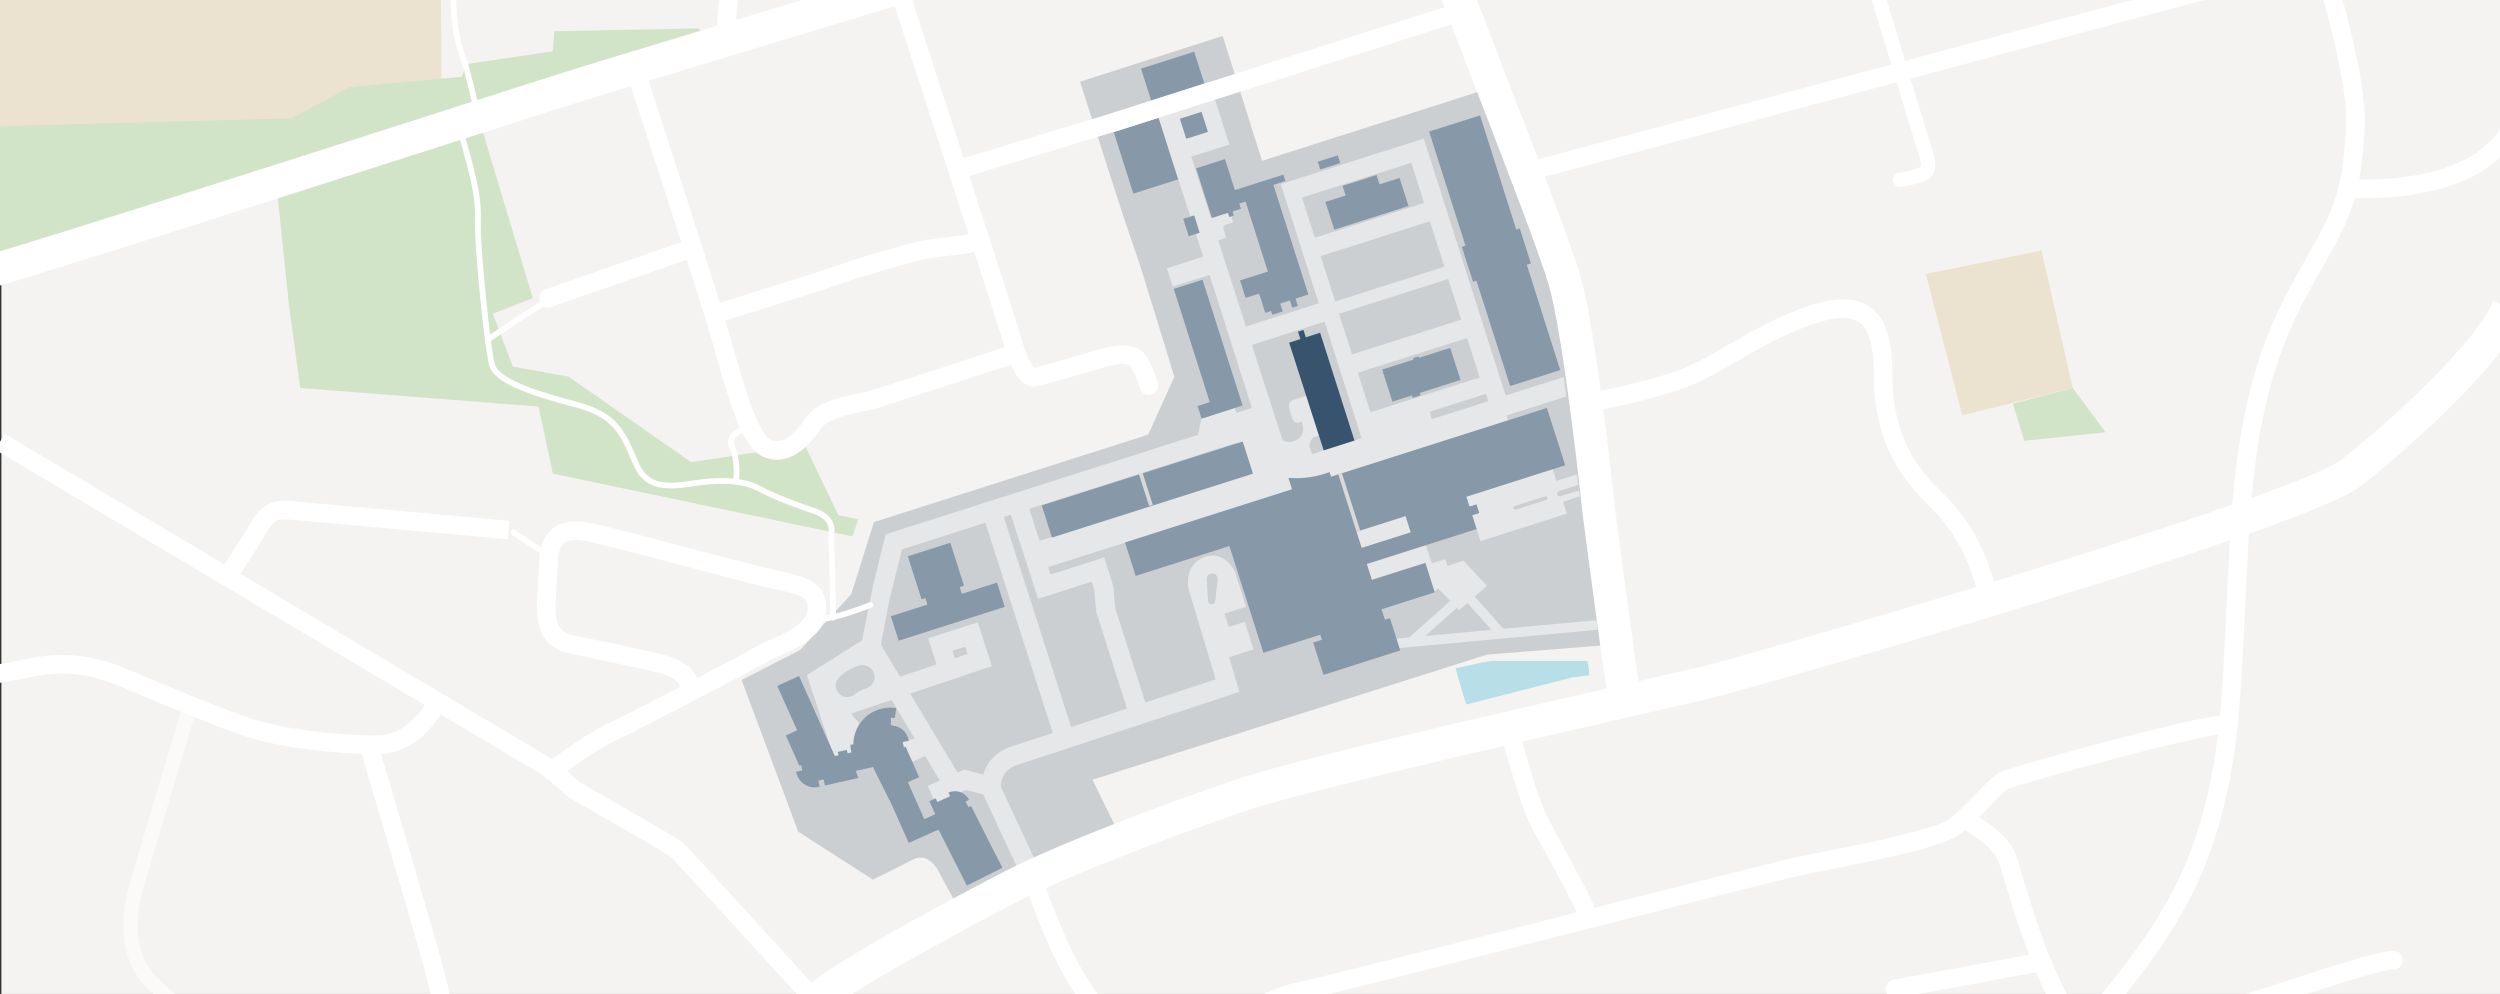
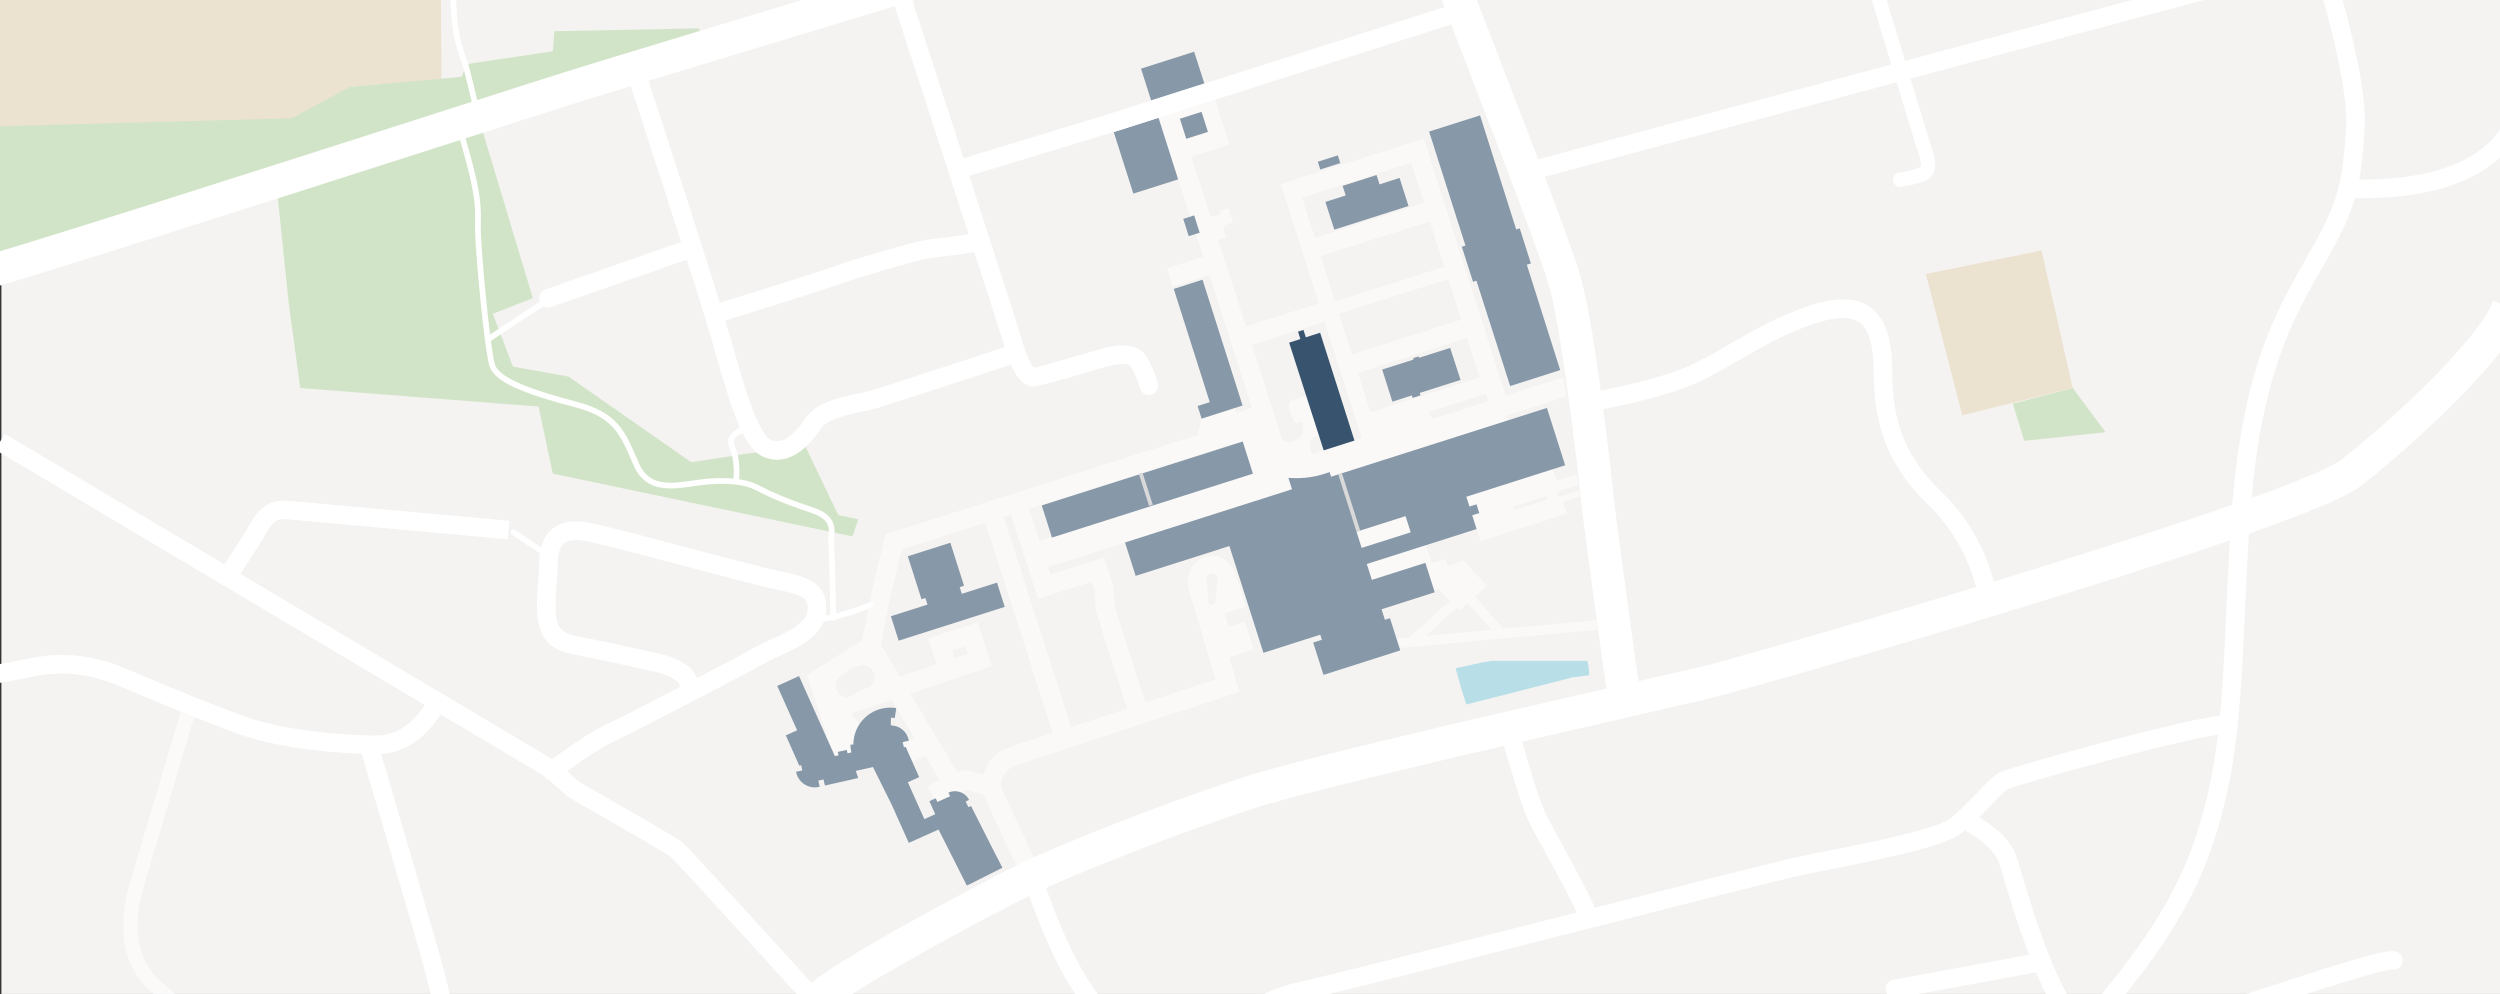
<svg xmlns="http://www.w3.org/2000/svg" version="1.1" x="0px" y="0px" viewBox="0 0 1751.699 696.75" enable-background="new 0 0 1751.699 696.75" xml:space="preserve">
  <rect x="0" y="0" width="1751.699" height="696.75" fill="#333333" stroke="none" />
  <g id="Landscape">
    <rect id="Hintergrund" x="0.982" y="-4.709" fill="#F4F3F1" width="1751.699" height="701.155" />
    <polygon fill="#ECE2D0" points="1374.915,290.968 1452.35,271.875 1430.412,175.474 1349.416,191.973  " />
    <polygon fill="#ECE2D0" points="309.35,55.875 245.35,60.875 211.35,83.875 -7.65,91.875 -8.65,-86.125 308.35,-89.125  " />
    <polygon fill="#D2E4C8" points="587.35,360.875 564.35,312.875 523.35,317.875 484.35,323.875 398.35,263.875 359.35,256.875    345.35,219.875 373.35,208.875 336.35,85.875 496.35,28.875 489.35,19.875 388.35,21.875 387.35,35.875 327.35,44.875    323.35,53.875 245.35,60.875 204.35,82.875 -16.65,88.875 -27.65,186.875 192.755,120.417 202.35,212.875 210.35,271.875    377.35,284.875 387.35,331.875 597.35,375.875 601.35,363.875  " />
    <polygon fill="#D2E4C8" points="1410.35,282.875 1418.35,308.875 1475.35,302.875 1452.35,271.875  " />
    <path opacity="0.75" fill="#A4D8E5" enable-background="new    " d="M1112.224,463.06c0,1.274,1.25,2.551,1.25,10.193   c-3.74,0-7.49,1.271-11.229,1.271l-74.881,19.121c-2.5-7.65-4.99-16.57-7.49-25.49c7.49-1.271,16.221-3.82,24.961-5.102   L1112.224,463.06L1112.224,463.06z" />
  </g>
  <g id="Campus">
-     <path id="Area" fill="#CBCFD1" d="M756.743,57.265l99.964-32.091l27.587,87.512l153.907-49.08c0,0,43.056,121.076,46.294,129.733   c3.242,8.651,22.482,94.192,24.749,137.788c2.269,43.593,8.123,47.762,8.123,47.762l2.489,5.592l2.002,41.91l0.492,4.809   l1.145,7.383l1.496,13.488l-82.979,6.586l-276.548,87.686l16.218,33.11l-46.734,23.352l1.271,3.227l-7.863,4.202   c0,0,3.178,2.379,4.278,2.028l-18.438,9.021c0,0,3.536-2.582,0.625-8.675l-44.006,22.253l-12.4-22.803   c0,0-6.793-15.998-18.845-9.741c-12.051,6.266-27.989,14.009-27.989,14.009l-52.302-33.591l-39.646-106.325l40.997-20.938   l35.879-39.212l15.838-50.427l192.172-61.279l18.347-40.533l-23.499-76.438l-12.226-35.902L756.743,57.265" />
    <g id="Streets" opacity="0.5">
      <path fill="#FFFFFF" d="M1053.402,440.545l-20.087-22.527l8.606-7.534l-16.467-17.633l-11.188,3.73l-1.518-4.769l-9.431,2.829    l-5.313-15.597l-4.074-7.631l-5.343-16.755l-1.843-5.8l-39.548,14.015l15.4,48.334l42.304,3.555l2.677-2.489l8.536,8.769    l-28.743,25.581l-11.106,1.024l0.616,6.723l142.619-13.109l-0.904-6.709L1053.402,440.545z M998.704,445.576l22.12-19.687    l1.613,1.65l5.794-5.064l16.797,18.843L998.704,445.576z" />
      <path fill="#FFFFFF" d="M1093.236,347.795l-0.585-0.025l-0.553-0.205l-0.465-0.362l-0.344-0.483l-0.177-0.56l-0.001-0.593    l0.165-0.56l0.33-0.491l0.466-0.362l13.746-4.395l-0.992-7.357l-14.264,4.544l-3.219-10.108l-60.515,19.281l10.53,33.051    l60.513-19.278l-2.658-8.355l11.69-3.722l-0.567-4.204L1093.236,347.795z M1084.074,349.665l-0.312,0.391l-0.437,0.237    l-21.188,6.774l-0.495,0.059l-0.48-0.14l-0.391-0.311l-0.239-0.439l-0.057-0.497l0.137-0.478l0.317-0.389l0.433-0.24l21.188-6.768    l0.492-0.057l0.485,0.138l0.385,0.309l0.243,0.44l0.057,0.492L1084.074,349.665z" />
      <path fill="#FFFFFF" d="M1054.971,277.138L997.608,97.077l-100.196,31.92l26.613,83.539l-51.005,16.249l-19.459-60.409l5.56-1.814    c0,0-1.121-3.615-1.664-5.383c-0.555-1.822-0.242-3.193,2.146-3.955c2.449-0.78,4.416-1.391,4.416-1.391l-1.838-5.991    l-1.274-4.075l-6.011,1.859l0.706,2.256l-7.247,2.308l-13.654-42.396l26.675-8.498l-13.972-43.86l-70.914,22.591l4.169,13.09    l31.139-9.92l12.823,40.103l0.209-0.066l18.242,56.643l-25.46,8.11l4.103,12.878l25.793-8.22l29.691,93.201l-10.928,3.503    c0,0-0.801-2.834-1.12-3.838l-23.201,7.822l-2.678,11.378l-126.948,40.425l-91.741,29.229l-8.784,35.595l-7.786,38.768    l-38.62,24.262l18.89,57.668l5.454-1.788l6.942,1.742l7.423-21.314l-7.723-9.319l28.319-9.558l16.28,27.174l-8.343,1.746    l0.15,5.055l6.457,9.344l9-4.015l10.259,17.121l-8.44,3.756l5.499,12.347l21.323-9.501l12.102,3.339l25.375,54.594l11.999-6.25    l-24.715-53.171l-0.444-0.949c0.032-1.146,0.219-3.241,1.056-5.523c1.745-4.752,5.334-7.94,10.974-9.734    c18.276-5.823,147.716-48.508,149.021-48.94l6.241-2.055l-7.221-24.142c4.335-1.463,16.991-5.597,16.991-5.597l-5.989-19.32    l-11.273,3.591l-2.977-9.345l15.139-4.771l-7.759-24.363c0,0-6.637-15.195-20.726-10.71c-14.083,4.489-12.67,19.193-11.834,22.847    c0,0,0.26,0.796,0.725,2.214l18.212,60.882c-9.362,3.079-28.196,9.287-49.265,16.227l-1.852-5.817l-4.102-12.87l-15.144-47.533    l-1.291-15.188l-6.457-20.271l-37.593,11.975l-1.685-5.198l322.377-102.7l-1.135-3.556l41.833-13.324l-1.833-13.601    L1054.971,277.138z M851.556,421.197l-0.166,0.667l-0.337,0.602l-0.485,0.487l-0.598,0.346l-0.665,0.162l-0.691-0.012    l-0.658-0.198l-0.579-0.364l-0.466-0.514l-0.306-0.61l-0.135-0.678l-0.935-15.254l0.057-0.901l0.258-0.867l0.456-0.781    l0.626-0.642l0.765-0.487l0.849-0.293l0.898-0.091l0.896,0.127l0.836,0.335l0.742,0.52l0.595,0.673l0.419,0.799l0.223,0.881    l0.013,0.9L851.556,421.197z M612.701,475.369l-0.254,1.266l-0.451,1.219l-0.633,1.133l-0.8,1.025l-0.949,0.883l-1.077,0.722    l-1.175,0.551l-2.132,0.757l-2.069,0.915l-1.995,1.065l-1.908,1.217l-0.991,0.829l-1.113,0.658l-1.2,0.475l-1.263,0.27    l-1.289,0.075l-1.285-0.14l-1.248-0.343l-1.175-0.532l-1.075-0.714l-0.947-0.881l-0.793-1.017l-0.622-1.133l-0.434-1.215    l-0.235-1.27l-0.029-1.294l0.178-1.28l0.38-1.234l0.573-1.157l0.748-1.051l1.724-1.683l1.849-1.544l1.956-1.403l2.057-1.253    l2.148-1.09l2.224-0.926l2.286-0.76l1.255-0.327l1.288-0.141l1.297,0.075l1.269,0.27l1.21,0.462l1.125,0.646l1.013,0.816    l0.871,0.955l0.712,1.085l0.538,1.186l0.345,1.244l0.148,1.288L612.701,475.369z M709.124,522.872    c-12.137,3.87-17.336,11.897-19.559,17.952c-0.24,0.658-0.448,1.302-0.634,1.93l-13.126-3.616l-4.872,2.172l-33.135-55.313    l57.178-19.298l-9.908-30.605l-34.732,11.063l5.853,18.375l-25.496,8.607l-13.481-22.504l5.904-30.554l8.799-36.14l58.531-18.646    l47.207,147.283C724.017,518.047,713.443,521.497,709.124,522.872z M667.312,455.931l9.042-2.884l1.656,5.117l-9.017,3.043    L667.312,455.931z M764.894,407.568l1.894,5.945l1.291,15.189l21.595,67.787c-13.316,4.385-26.938,8.857-39.179,12.88    l-47.173-147.181l4.932-1.571l19.117,58.906L764.894,407.568z M728.409,378.946l-7.282-22.436l143.4-45.658l4.148-0.384    l6.879,21.6L728.409,378.946z M1023.848,223.946l-76.513,24.376l-9.081-28.5l76.513-24.374L1023.848,223.946z M1012.035,186.865    l-76.515,24.376l-10.133-31.798l76.518-24.376L1012.035,186.865z M921.288,166.571l-8.966-28.139l76.517-24.375l8.964,28.139    L921.288,166.571z M919.294,318.135c-0.517-1.649-1.03-3.22-1.378-4.184c-1.017-2.833,0.543-5.367,1.656-6.848    c1.104-1.482,5.979-2.129,5.979-2.129l-9.255-27.98l-10.354,3.298c-4.81,1.532-2.281,7.261-0.407,12.759    c1.864,5.503,6.521,2.162,6.521,2.162c2.959,8.934-1.138,12.728-6.831,14.192c-2.492,0.639-4.716,0.025-6.599-1.094l-21.47-66.661    l50.971-16.239l24.112,75.928l1.819,5.722L919.294,318.135z M951.437,261.201l76.515-24.376l8.814,27.674l-76.515,24.376    L951.437,261.201z M1003.312,293.696l-1.643-5.156l39.503-12.585l1.646,5.156L1003.312,293.696z" />
    </g>
    <polygon fill="#38536E" points="927.484,315.555 949.048,308.686 924.981,233.137 914.962,236.345 914.962,236.345    913.308,231.184 909.497,232.402 911.153,237.566 903.274,240.097  " />
    <rect x="828.479" y="80.048" transform="matrix(0.953 -0.303 0.303 0.953 12.911 257.939)" fill="#8798A8" width="15.952" height="14.749" />
    <g>
      <polygon fill="#8798A8" points="673.929,416.077 672.427,411.364 675.471,410.393 665.883,380.285 636.082,389.768     645.67,419.882 648.381,419.026 649.861,423.616 624.219,431.781 629.671,448.903 703.999,425.223 698.582,408.223   " />
      <polygon fill="#8798A8" points="680.379,564.708 678.622,565.603 676.59,561.661 679,560.439 678.411,559.419 677.72,558.475     676.935,557.604 676.063,556.824 675.01,556.073 673.878,555.453 672.682,554.969 671.583,554.656 670.461,554.46     669.322,554.381 668.098,554.424 666.889,554.601 665.708,554.907 664.567,555.346 665.716,557.907 656.8,561.903     655.653,559.352 651.194,561.354 652.341,563.909 655.306,570.519 653.219,571.458 647.67,573.943 646.989,572.424     645.769,569.692 644.085,565.928 642.87,563.209 641.181,559.431 639.956,556.697 636.112,548.097 644.052,544.531     634.591,523.31 633.324,523.609 632.474,519.974 636.782,519.026 636.441,517.51 635.92,516.052 635.223,514.659 634.359,513.361     633.343,512.181 632.196,511.135 630.928,510.238 629.557,509.501 628.107,508.933 626.603,508.555 625.058,508.359     624.149,508.107 624.286,502.81 626.943,503.084 627.986,496.156 625.641,495.875 623.281,495.808 620.924,495.96 618.592,496.33     616.302,496.9 614.077,497.689 611.932,498.675 609.883,499.852 607.95,501.21 606.152,502.736 604.502,504.427 603.009,506.257     601.693,508.218 600.561,510.284 599.62,512.451 598.883,514.695 598.352,516.998 598.037,519.337 597.933,521.691     595.894,521.744 595.98,523.587 596.204,525.409 596.564,527.212 593.861,527.814 593.327,525.427 586.985,526.849     587.516,529.241 584.983,529.802 569.967,496.27 568.738,493.526 567.051,489.756 565.826,487.022 564.137,483.253     562.91,480.512 559.863,473.705 544.593,480.61 547.637,487.398 548.862,490.134 550.547,493.892 551.771,496.621 553.451,500.37     554.677,503.098 558.537,511.708 550.611,515.281 560.041,536.478 561.348,536.164 562.153,539.803 557.792,540.768     558.202,542.413 558.817,543.992 559.623,545.478 560.616,546.855 561.774,548.087 563.077,549.17 564.51,550.076     566.044,550.794 567.656,551.305 569.324,551.622 571.013,551.71 572.703,551.584 574.364,551.249 573.358,546.968     577.038,546.147 577.995,550.408 601.357,545.142 599.623,540.138 611.661,537.444 624.694,563.595 625.917,566.327     627.593,570.071 628.816,572.801 630.495,576.549 631.726,579.297 634.666,585.859 634.656,585.863 636.773,590.588     657.61,581.24 670.304,606.361 677.461,620.512 702.371,608.004 695.095,593.838   " />
      <polygon fill="#8798A8" points="870.657,284.133 842.567,195.967 822.425,202.427 847.651,281.75 839.128,284.482     841.949,293.335   " />
      <rect x="830.748" y="151.446" transform="matrix(0.953 -0.303 0.303 0.953 -8.524 260.746)" fill="#8798A8" width="8.052" height="12.715" />
      <polygon fill="#8798A8" points="811.751,82.534 780.38,92.53 794.091,135.643 825.499,125.693   " />
      <polygon fill="#8798A8" points="836.711,36.234 799.484,48.094 806.563,70.318 843.851,58.44   " />
      <path fill="#8798A8" d="M1037.047,80.845l-35.693,11.335l25.459,79.932l-2.535,0.803l7.84,24.544l2.386-0.755l23.646,73.791    l35.049-11.194l-23.39-73.811l2.849-0.894l-7.789-24.561l-2.488,0.783L1037.047,80.845z" />
      <polygon fill="#8798A8" points="1016.118,243.763 994.294,250.712 993.981,249.753 990.14,250.976 990.451,251.937     968.462,258.944 975.619,281.414 989.264,277.07 989.264,277.07 989.818,278.797 995.306,277.025 994.749,275.321     1023.358,266.21   " />
      <polygon fill="#8798A8" points="986.916,144.341 980.64,124.645 966.625,129.184 964.514,122.664 940.719,130.245 942.89,136.944     928.655,141.478 934.942,160.898   " />
-       <polygon fill="#8798A8" points="899.244,122.356 865.258,133.181 858.344,111.483 838.077,117.938 849.164,152.74     860.419,149.153 861.356,152.078 864.488,151.07 864.353,150.633 863.607,148.137 869.464,146.274 868.303,142.67     872.733,141.247 888.351,190.276 868.875,196.481 872.758,208.723 882.237,205.726 886.54,219.235 890.636,217.93     891.457,220.525 898.774,218.228 896.989,212.668 896.989,212.667 903.812,210.486 903.817,210.485 905.455,215.604     909.363,214.362 907.728,209.231 916.741,206.34 892.271,129.531 900.679,126.827   " />
      <path fill="#8798A8" d="M1034.561,353.369l-4.958,1.583l-2.191-6.883l69.266-22.064l-12.794-40.169l-151.231,48.177l-1.03-3.229    l-4.734,1.504l-1.902,0.601l-3.64,0.845l-3.686,0.636l-3.716,0.428l-3.732,0.228l-3.737,0.005l-3.734-0.191l2.539,7.985    L788.276,380.1l7.456,23.405l65.674-20.909l23.841,74.807l39.835-12.69l1.136,3.55l-6.101,1.95l7.221,22.664l53.798-17.162    l-7.216-22.582l-3.557,1.141l-2.35-7.372l37.29-11.914l-6.569-20.624l-37.505,11.946l-3.547-11.13l34.355-10.945l0.003,0.009    l10.823-3.45l25.014-7.97l6.737-2.142l-3.072-9.642l4.957-1.577L1034.561,353.369z M932.674,334.083l-0.018-0.06l0.028,0.054    L932.674,334.083z M954.093,383.914l-3.612-11.336l34.356-10.946l3.612,11.338L954.093,383.914z" />
      <rect x="730.08" y="330.687" transform="matrix(0.953 -0.303 0.303 0.953 -66.034 260.198)" fill="#8798A8" width="147.761" height="23.651" />
      <rect x="923.757" y="110.453" transform="matrix(0.953 -0.303 0.303 0.953 9.537 287.954)" fill="#8798A8" width="14.724" height="5.687" />
    </g>
    <polyline fill="#D9D9D9" points="800.548,331.186 807.728,353.718 805.152,354.538 797.973,332.006  " />
    <polyline fill="#D9D9D9" points="940.267,331.587 953.066,371.756 950.49,372.575 937.691,332.407  " />
  </g>
  <g id="Streets_1_">
    <path opacity="0.6" fill="#FFFFFF" d="M168.171,748.734c-0.341-0.28-34.425-28.379-62.691-54.166   c-12.355-11.271-18.773-26.271-19.076-44.582c-0.237-14.361,3.488-27.093,5.079-32.529c0.222-0.76,0.407-1.388,0.536-1.87   c1.996-7.485,35.131-118.424,36.54-123.143l9.582,2.861c-0.345,1.154-34.501,115.515-36.46,122.857   c-0.145,0.543-0.351,1.249-0.6,2.102c-3.242,11.08-13.108,44.797,11.139,66.917c28.082,25.618,61.97,53.555,62.309,53.834   L168.171,748.734z" />
    <path fill="#FFFFFF" d="M606.205,749.246C554.124,691.9,475.12,605.198,470.101,600.464c-3.474-2.723-34.061-20.251-50.531-29.689   c-21.179-12.137-21.333-12.272-22.188-13.026c-0.19-0.168-0.593-0.53-1.157-1.039c-12.467-11.236-15.607-13.471-16.379-13.91   c-3.617-2.018-367.672-218.458-383.168-227.67l6.644-11.175c3.777,2.246,377.811,224.618,382.883,227.506   c2.617,1.46,8.223,6.127,18.725,15.593c0.31,0.279,0.566,0.51,0.759,0.684c1.905,1.191,11.273,6.56,20.346,11.759   c33.236,19.046,49.577,28.56,52.552,31.117c4.812,4.135,115.168,125.588,137.242,149.893L606.205,749.246z" />
    <path fill="#FFFFFF" d="M159.844,409.876c-1.229,0-2.472-0.349-3.575-1.076c-2.996-1.978-3.822-6.009-1.844-9.005   c0.164-0.248,16.424-24.898,20.76-32.606c3.251-5.781,10.026-17.802,26.753-16.287c11,1,154.996,14,154.996,14l-1.169,12.947   c0,0-144.004-13-155.004-14c-6.48-0.59-9.677,1.59-14.247,9.713c-4.56,8.108-20.561,32.365-21.24,33.394   C164.025,408.848,161.954,409.876,159.844,409.876z" />
    <path fill="#FFFFFF" d="M264.35,528.375c-27.23,0-68.613-4.18-95.126-13.357c-22.651-7.841-61.126-24.027-79.617-31.807   c-2.823-1.188-5.124-2.155-6.757-2.836c-12.579-5.242-32.252-11.629-57.747-6.622c-27.901,5.48-36.111,6.53-36.447,6.572   l-1.612-12.9c0.074-0.009,8.311-1.077,35.553-6.428c28.963-5.691,51.112,1.486,65.253,7.378c1.643,0.685,3.958,1.658,6.798,2.853   c18.364,7.726,56.577,23.802,78.829,31.504c23.977,8.3,63.864,12.643,90.874,12.643c20.543,0,33.313-19.851,36.5-27.5l12,5   C312.702,493.23,297.673,528.375,264.35,528.375z" />
    <path fill="#FFFFFF" d="M275.103,731.114c33.5-9.349,28.919-26.698,24.488-43.477c-0.375-1.423-0.737-2.792-1.055-4.096   c-3.917-16.038-45.994-158.388-46.419-159.824l12.467-3.686c1.737,5.876,42.59,144.087,46.581,160.426   c0.3,1.229,0.642,2.519,0.996,3.86c4.293,16.259,12.286,46.522-33.563,59.317" />
    <path fill="#FFFFFF" d="M386.853,546.875c-1.832,0-3.652-0.769-4.938-2.269c-2.336-2.726-2.021-6.829,0.705-9.166   c2.711-2.323,24.925-19.723,43.462-28.445c7.854-3.696,28.966-14.51,50.277-25.581c-0.004-4.183-6.506-8.174-17.471-10.704   c-1.208-0.279-29.896-6.888-58.289-12.455c-26.695-5.234-25.19-26.965-23.598-49.97c0.335-4.841,0.682-9.847,0.852-15.119   c0.345-10.684,3.645-18.459,9.809-23.111c10.217-7.708,24.638-4.092,33.254-1.933c1.466,0.367,2.732,0.685,3.708,0.88   c4.832,0.967,26.882,6.776,52.415,13.504c27.875,7.344,59.469,15.668,68.159,17.512l2.293,0.482   c15.602,3.271,33.286,6.978,31.332,28.465c-1.513,16.645-19.989,24.986-33.479,31.076c-3.202,1.446-6.227,2.812-8.269,3.979   c-10.64,6.08-88.541,46.777-105.457,54.737c-15.662,7.371-36.6,23.18-40.538,26.555C389.854,546.36,388.35,546.875,386.853,546.875   z M403.404,378.362c-3.068,0-5.888,0.543-7.91,2.068c-2.872,2.167-4.436,6.593-4.647,13.154   c-0.178,5.512-0.533,10.639-0.876,15.597c-1.712,24.734-1.557,33.435,13.13,36.314c28.603,5.608,57.495,12.265,58.711,12.545   c17.05,3.935,24.058,10.686,26.469,17.163c19.84-10.358,37.663-19.798,42.344-22.473c2.579-1.474,5.877-2.963,9.37-4.539   c10.574-4.774,25.056-11.313,25.882-20.406c0.816-8.981-3.539-10.893-21.053-14.563l-2.323-0.489   c-9-1.909-39.387-9.915-68.774-17.658c-24.276-6.396-47.205-12.436-51.653-13.326c-1.283-0.257-2.758-0.627-4.319-1.018   C413.843,379.75,408.307,378.362,403.404,378.362z" />
    <path fill="#FFFFFF" d="M1385.976,417.149c-1.729-8.647-9.301-38.714-34.131-62.589c-27.333-26.282-38.995-54.3-38.995-93.686   c0-18.735-3.269-30.179-9.993-34.985c-6.247-4.464-17.146-4.083-32.403,1.135c-20.151,6.894-36.385,16.306-52.083,25.409   c-13.148,7.623-25.568,14.825-38.834,19.562c-28.222,10.079-63.625,16.042-65.118,16.29l-2.138-12.823   c0.354-0.059,35.772-6.027,62.883-15.71c12.146-4.338,24.066-11.249,36.687-18.567c15.485-8.978,33.036-19.155,54.396-26.462   c19.727-6.749,34.175-6.556,44.17,0.589c10.529,7.526,15.434,22.003,15.434,45.561c0,35.98,10.142,60.407,35.005,84.315   c26.804,25.772,35.412,57.127,37.869,69.411L1385.976,417.149z" />
    <path fill="#FFFFFF" d="M1331.344,130.875c-2.515,0-4.68-1.891-4.964-4.448c-0.305-2.745,1.673-5.217,4.418-5.521   c0.079-0.009,8.372-0.965,14.582-3.626c0.771-0.33,1.519-2.45-2.126-12.936c-0.234-0.675-0.455-1.309-0.647-1.888   c-0.948-2.844-12.72-41.711-26.35-86.715c-15.216-50.242-32.463-107.188-35.675-117.36c-0.832-2.633,0.629-5.442,3.262-6.274   c2.64-0.832,5.442,0.63,6.273,3.262c3.23,10.229,20.486,67.205,35.711,117.474c13.042,43.063,25.36,83.738,26.265,86.451   c0.181,0.542,0.387,1.135,0.606,1.767c2.354,6.769,7.249,20.855-3.38,25.41c-7.594,3.254-17.02,4.33-17.418,4.373   C1331.714,130.865,1331.528,130.875,1331.344,130.875z" />
    <path fill="#FFFFFF" d="M576.363,435.525c-0.799,0-1.486-0.07-2.04-0.221c-1.065-0.291-1.694-1.391-1.403-2.456   c0.29-1.064,1.389-1.691,2.456-1.403c4.275,1.165,27.315-6.577,33.661-9.397c1.01-0.451,2.191,0.006,2.64,1.015   c0.449,1.01-0.006,2.191-1.015,2.64C608.637,426.602,585.407,435.525,576.363,435.525z" />
    <path fill="#FFFFFF" d="M382.348,389.875c-0.37,0-0.743-0.102-1.077-0.316c-0.801-0.513-19.641-12.597-22.701-15.147   c-0.849-0.707-0.963-1.968-0.256-2.816c0.707-0.849,1.969-0.962,2.817-0.256c2.382,1.984,16.904,11.395,22.299,14.853   c0.93,0.596,1.201,1.833,0.604,2.763C383.652,389.55,383.007,389.875,382.348,389.875z" />
    <path fill="#FFFFFF" d="M583.85,434.875c-1.104,0-2-0.896-2-2c0-4.349-1.008-50.442-1.484-54.252c-0.121-0.963,0-2.036,0.139-3.278   c0.552-4.922,1.309-11.663-12.272-16.067c-18.8-6.098-32.946-12.704-38.34-15.646c-5.074-2.767-14.983-5.755-33.381-4.262   c-3.328,0.27-6.736,0.763-10.344,1.285c-15.837,2.291-33.788,4.889-42.153-14.485l-0.944-2.192   c-8.789-20.419-13.631-31.668-40.228-38.667c-33.358-8.778-56.311-17.044-59.905-28.852c-3.536-11.619-10.086-81.183-10.086-96.583   c0-1.522,0.022-2.963,0.043-4.379c0.18-11.859,0.336-22.102-13.456-67.034c-0.324-1.056,0.27-2.175,1.325-2.499   c1.056-0.324,2.175,0.269,2.499,1.325c13.977,45.536,13.816,56.071,13.631,68.269c-0.021,1.397-0.043,2.817-0.043,4.318   c0,14.841,6.555,84.382,9.914,95.418c3.243,10.655,30.682,19.197,57.095,26.148c28.483,7.496,33.904,20.089,42.885,40.954   l0.942,2.187c7.152,16.563,22.092,14.401,37.909,12.113c3.511-0.508,7.141-1.033,10.594-1.313   c19.376-1.572,30.066,1.708,35.619,4.738c5.273,2.876,19.139,9.347,37.66,15.354c16.685,5.411,15.597,15.108,15.013,20.318   c-0.107,0.948-0.207,1.844-0.146,2.336c0.519,4.145,1.516,50.715,1.516,54.748C585.85,433.979,584.954,434.875,583.85,434.875z" />
    <path fill="#FFFFFF" d="M341.852,239.875c-0.647,0-1.281-0.313-1.666-0.891c-0.613-0.919-0.364-2.161,0.555-2.773   c0.503-0.336,1.378-0.922,2.537-1.701c25.663-17.232,37.632-24.875,40.023-25.558c1.063-0.307,2.168,0.312,2.472,1.374   c0.304,1.062-0.312,2.169-1.374,2.472c-1.386,0.438-9.264,5.139-38.892,25.033c-1.165,0.782-2.043,1.371-2.548,1.708   C342.618,239.766,342.233,239.875,341.852,239.875z" />
    <path fill="#FFFFFF" d="M517.547,338.137l-3.96-0.565l0.283-1.98c0.477-3.334,0.416-13.971-1.866-19.448   c-2.777-6.665-3.759-11.453,7.452-17.058l1.789-0.894l1.789,3.578l-1.789,0.895c-8.709,4.355-7.784,6.576-5.548,11.942   c2.727,6.545,2.631,18.069,2.134,21.552L517.547,338.137z" />
    <path fill="#FFFFFF" d="M332.706,82.177l-0.329-1.973c-1.068-6.405-7.525-33.437-9.384-38.086   c-4.317-10.792-6.787-23.826-7.143-37.691c-0.176-6.854-0.859-18.996-1.582-31.852c-1.425-25.312-2.898-51.487-1.891-57.528   l0.329-1.973l3.946,0.658l-0.329,1.973c-0.934,5.604,0.659,33.905,1.939,56.646c0.725,12.887,1.411,25.059,1.588,31.974   c0.343,13.396,2.715,25.952,6.857,36.309c2.106,5.265,8.625,32.965,9.616,38.914l0.329,1.973L332.706,82.177z" />
    <path fill="#FFFFFF" d="M1127.006,492.765c-1.101-6.603-14.088-100.631-18.067-132.464l-0.026-0.228   c-0.129-1.229-13.019-123.415-23.609-160.001c-6.318-21.83-32.35-89.162-53.267-143.264   c-15.463-39.996-28.817-74.538-32.635-86.415l21.896-7.038c3.614,11.243,17.495,47.147,32.191,85.16   c22.175,57.358,47.309,122.369,53.907,145.162c11.082,38.285,23.688,157.311,24.378,163.883   c3.929,31.401,16.934,125.516,17.919,131.424L1127.006,492.765z" />
    <path fill="#FFFFFF" d="M1068.346,127.376c-2.867,0-5.492-1.911-6.272-4.813c-0.934-3.466,1.121-7.033,4.587-7.966   c69.644-18.742,680.843-183.168,695.83-185.166c3.569-0.478,6.828,2.026,7.303,5.584c0.474,3.558-2.026,6.827-5.584,7.302   c-13.842,2.16-460.127,121.849-694.17,184.834C1069.474,127.303,1068.905,127.376,1068.346,127.376z" />
    <path fill="#FFFFFF" d="M1452.86,719.791c28.627-33.339,64.254-74.83,82.39-124.159c19.452-52.91,21.652-100.937,24.698-167.41   c0.817-17.85,1.663-36.306,2.914-56.744c6.189-101.086,26.235-143.512,49.845-184.828c23.7-41.475,28.255-50.752,31.156-97.18   c2.749-43.982-37.492-161.541-48.548-189.181c-1.333-3.333,0.288-7.116,3.621-8.449c3.333-1.333,7.115,0.288,8.449,3.621   c6.988,17.471,52.583,144.728,49.452,194.819c-3.075,49.197-8.363,59.979-32.844,102.82   c-22.786,39.876-42.138,80.882-48.155,179.172c-1.246,20.338-2.089,38.744-2.904,56.544   c-3.099,67.637-5.338,116.506-25.483,171.302c-18.945,51.531-55.42,94.01-84.728,128.142" />
    <path fill="#FFFFFF" d="M1655.487,138.824c-2.14,0-4.309-0.023-6.526-0.072c-1.107-0.024-1.986-0.044-2.609-0.044   c-3.59,0-6.5-2.91-6.5-6.5c0-3.59,2.91-6.5,6.5-6.5c0.69,0,1.665,0.021,2.892,0.047c35.702,0.77,82.517-4.808,103.02-35.8   c1.98-2.994,6.015-3.815,9.007-1.834c2.994,1.98,3.815,6.013,1.835,9.007C1750.395,116.34,1721.415,138.824,1655.487,138.824z" />
    <path fill="#FFFFFF" d="M811.473,732.651c-5.027,0-10.128-0.429-15.304-1.385c-40.786-7.53-66.931-80.681-76.773-108.218   c-1.209-3.385-2.461-6.885-2.86-7.685l-2.906-5.815l11.628-5.813l2.906,5.815c0.72,1.439,1.585,3.837,3.474,9.121   c8.277,23.16,33.468,93.639,66.892,99.81c4.387,0.81,8.735,1.177,13.038,1.177c21.408,0.002,41.817-9.08,61.668-17.912   c13.22-5.882,25.708-11.436,37.815-13.908c16.654-3.398,101.522-25.036,183.595-45.961   c78.856-20.104,153.341-39.094,167.733-42.038c4.297-0.879,9.35-1.872,14.887-2.96c27.8-5.464,79.547-15.633,89.689-23.747   c6.146-4.918,12.469-11.513,18.047-17.332c6.709-6.997,12.008-12.525,16.44-14.74c4.504-2.252,45.497-13.84,77.756-22.307   c74.295-19.497,80.234-17.641,83.089-16.75l6.204,1.938l-3.877,12.408l-5.905-1.845c-4.341-0.335-27.113,3.911-77.372,17.128   c-37.33,9.817-70.727,19.564-74.164,21.094c-2.337,1.17-7.889,6.961-12.786,12.069c-5.856,6.109-12.494,13.033-19.311,18.486   c-11.68,9.345-50.071,17.463-95.304,26.353c-5.501,1.081-10.52,2.067-14.788,2.94c-14.088,2.882-91.889,22.717-167.127,41.9   c-82.223,20.963-167.245,42.64-184.207,46.102c-10.718,2.188-22.576,7.463-35.13,13.048   C858.259,722.64,835.756,732.651,811.473,732.651z" />
    <path fill="#FFFFFF" d="M1111.678,646.044c-2.858,0-5.479-1.9-6.267-4.792c-1.517-5.557-20.033-39.275-27.94-53.673   c-1.613-2.935-3.032-5.521-4.161-7.591c-5.615-10.293-12.047-32.054-16.743-47.943c-2.17-7.342-4.22-14.276-5.217-16.67   c-1.381-3.313,0.187-7.119,3.5-8.5c3.314-1.383,7.119,0.185,8.5,3.5c1.266,3.039,3.119,9.309,5.684,17.985   c4.531,15.329,10.736,36.323,15.688,45.403c1.124,2.06,2.538,4.634,4.144,7.558c17.205,31.329,27.48,50.619,29.087,56.511   c0.945,3.463-1.097,7.036-4.561,7.981C1112.82,645.969,1112.244,646.044,1111.678,646.044z" />
    <path fill="#FFFFFF" d="M1485.512,732.854c-10.737,0-19.765-2.54-30.275-8.273c-9.888-5.393-26.1-23.067-52.625-113.897   c-0.45-1.543-0.839-2.873-1.162-3.962c-3.467-11.698-14.539-18.638-22.624-23.705c-2.567-1.608-4.784-2.997-6.537-4.399   c-2.803-2.243-3.258-6.333-1.016-9.137c2.244-2.803,6.332-3.256,9.137-1.016c1.169,0.936,3.093,2.141,5.319,3.537   c9.287,5.82,23.322,14.616,28.186,31.026c0.326,1.102,0.72,2.449,1.176,4.012c3.451,11.816,10.632,36.405,19.45,59.248   c13.698,35.484,22.747,44.602,26.921,46.88c19.567,10.671,34.108,9.116,91.52-9.802c89.18-29.386,118.104-38.301,125.31-36.865   c3.52,0.704,5.804,4.128,5.1,7.648c-0.682,3.409-3.914,5.662-7.316,5.157c-0.003,0-0.005,0-0.008,0   c-8.528,0-69.767,20.178-119.017,36.407c-27.847,9.176-48.177,15.172-63.467,16.71   C1490.764,732.708,1488.088,732.854,1485.512,732.854z" />
    <path fill="#FFFFFF" d="M1327.675,699.376c-3.12,0-5.874-2.253-6.403-5.433c-0.591-3.541,1.802-6.89,5.343-7.479   c7.85-1.309,100.282-18.473,101.215-18.646c3.523-0.655,6.922,1.674,7.577,5.204c0.655,3.529-1.674,6.922-5.204,7.577   c-3.813,0.708-93.483,17.359-101.451,18.686C1328.39,699.346,1328.03,699.376,1327.675,699.376z" />
    <path fill="#FFFFFF" d="M582.482,707.007l-16.264-16.264c15.644-15.645,109.628-65.896,140.257-81.453   c43.263-21.975,141.229-57.896,173.765-67.498c31.916-9.419,120.624-30.581,156.19-38.788   c34.668-8.001,153.338-35.336,153.338-35.336c15.909-3.571,119.447-33.052,225.274-65.698   c183.529-56.616,218.428-74.461,224.913-79.505c38.659-30.068,97.33-85.57,106.941-111.576l21.574,7.973   c-13.88,37.558-89.128,102.107-114.394,121.758c-16.516,12.846-94.658,40.881-232.254,83.328   c-106.334,32.803-210.798,62.521-226.955,66.148l0,0c0.005,0-118.608,27.321-153.266,35.318   c-35.355,8.159-123.434,29.165-154.853,38.436c-32.281,9.526-129.182,45.284-169.859,65.945   C670.083,653.571,593.021,696.468,582.482,707.007z" />
    <path fill="#FFFFFF" d="M805.01,276.71c-2.98,0-5.666-2.062-6.339-5.092c-0.005-0.019-1.302-5.436-6.057-14.351   c-0.948-1.779-4.742-4.11-19.51,0.241l-0.969,0.283c-0.839,0.24-2.615,0.763-5.003,1.466   c-17.976,5.294-35.379,10.332-40.953,11.346c-12.446,2.268-19.162-15.574-24.092-33.322   C698.829,225.553,623.925-4.79,623.169-7.115c-1.11-3.414,0.757-7.082,4.171-8.191c3.413-1.112,7.081,0.757,8.192,4.171   c3.092,9.506,75.748,232.939,79.081,244.937c5.057,18.202,8.882,22.812,10.038,23.853c6.815-1.445,29.074-8,38.81-10.867   c2.436-0.717,4.247-1.251,5.104-1.496l0.866-0.253c6.712-1.977,27.132-7.995,34.656,6.11c5.59,10.481,7.12,16.947,7.276,17.649   c0.779,3.504-1.431,6.977-4.936,7.755C805.951,276.659,805.477,276.71,805.01,276.71z" />
    <path fill="#FFFFFF" d="M674.347,124.377c-2.787,0-5.364-1.807-6.217-4.612c-1.044-3.434,0.894-7.065,4.329-8.109l109.667-33.333   l240.247-76.64c3.423-1.09,7.076,0.797,8.168,4.217c1.091,3.42-0.797,7.077-4.217,8.168L785.992,90.734l-109.753,33.36   C675.61,124.285,674.973,124.377,674.347,124.377z" />
    <path fill="#FFFFFF" d="M544.443,322.144c-2.969,0-6.069-0.592-9.282-1.945c-14.321-6.03-22.458-32.568-34.548-75.367l-1.184-4.188   c-9.85-34.803-60.083-188.201-60.59-189.747c-1.117-3.412,0.742-7.083,4.154-8.201c3.412-1.116,7.083,0.743,8.2,4.154   c0.507,1.548,50.823,155.198,60.745,190.253l1.185,4.193c4.814,17.039,9.36,33.134,14.239,45.766   c6.319,16.36,10.76,20.276,12.844,21.153c9.1,3.831,18.113-6.014,24.069-14.948c7.767-11.651,25.065-15.146,37.695-17.697   c2.951-0.596,5.499-1.111,7.261-1.614c9.106-2.602,97.533-31.633,98.425-31.926c3.413-1.118,7.084,0.737,8.204,4.148   c1.12,3.411-0.737,7.083-4.148,8.204c-3.652,1.199-89.562,29.403-98.909,32.074c-2.256,0.645-5.037,1.207-8.258,1.857   c-9.822,1.984-24.664,4.982-29.453,12.165C569.244,309.252,558.289,322.144,544.443,322.144z" />
    <path fill="#FFFFFF" d="M500.348,226.71c-2.774,0-5.343-1.79-6.207-4.579c-1.062-3.429,0.857-7.07,4.286-8.132   c0.752-0.233,75.272-23.322,85.641-27.21c10.919-4.095,56.269-17.625,66.756-19.023c2.474-0.33,5.375-0.654,8.446-0.998   c6.726-0.752,19.246-2.152,21.868-3.544c3.117-1.781,7.08-0.694,8.862,2.422c1.781,3.117,0.691,7.091-2.426,8.872   c-4.383,2.504-13.481,3.672-26.859,5.169c-3.001,0.335-5.835,0.652-8.172,0.964c-8.898,1.186-52.997,14.217-63.911,18.309   c-10.721,4.021-83.276,26.501-86.359,27.457C501.633,226.615,500.985,226.71,500.348,226.71z" />
    <path fill="#FFFFFF" d="M384.35,215.377c-2.688,0-5.202-1.68-6.137-4.36c-1.183-3.389,0.606-7.096,3.996-8.279l99.333-34.667   c3.388-1.182,7.096,0.606,8.279,3.996c1.183,3.389-0.606,7.096-3.996,8.279l-99.333,34.667   C385.783,215.259,385.06,215.377,384.35,215.377z" />
    <path fill="#FFFFFF" d="M-30.66,208.377c-5.209,0-9.928-3.563-11.181-8.852c-1.464-6.18,2.36-12.377,8.54-13.841   c27.392-6.488,225.525-70.001,343.906-107.949c43.709-14.011,78.234-25.079,90.328-28.841   c25.425-7.91,148.463-45.139,267.451-81.141c90.877-27.498,184.85-55.931,230.613-69.878c6.078-1.853,12.501,1.573,14.352,7.648   s-1.572,12.501-7.648,14.353c-45.786,13.954-139.769,42.391-230.657,69.892C556.1,25.757,433.105,62.972,407.766,70.856   c-12,3.733-46.483,14.787-90.14,28.782C191.247,140.15,0.262,201.372-28,208.065C-28.891,208.276-29.782,208.377-30.66,208.377z" />
-     <path fill="#FFFFFF" d="M508.356,33.375c-0.137,0-0.273-0.004-0.412-0.013c-3.583-0.224-6.306-3.31-6.082-6.893   c2.041-32.658,10.264-114.401,15.029-156.329c0.406-3.566,3.623-6.124,7.192-5.725c3.567,0.405,6.13,3.625,5.725,7.192   c-4.75,41.794-12.943,123.215-14.971,155.671C514.622,30.725,511.76,33.375,508.356,33.375z" />
  </g>
  <g id="Tags">
</g>
</svg>